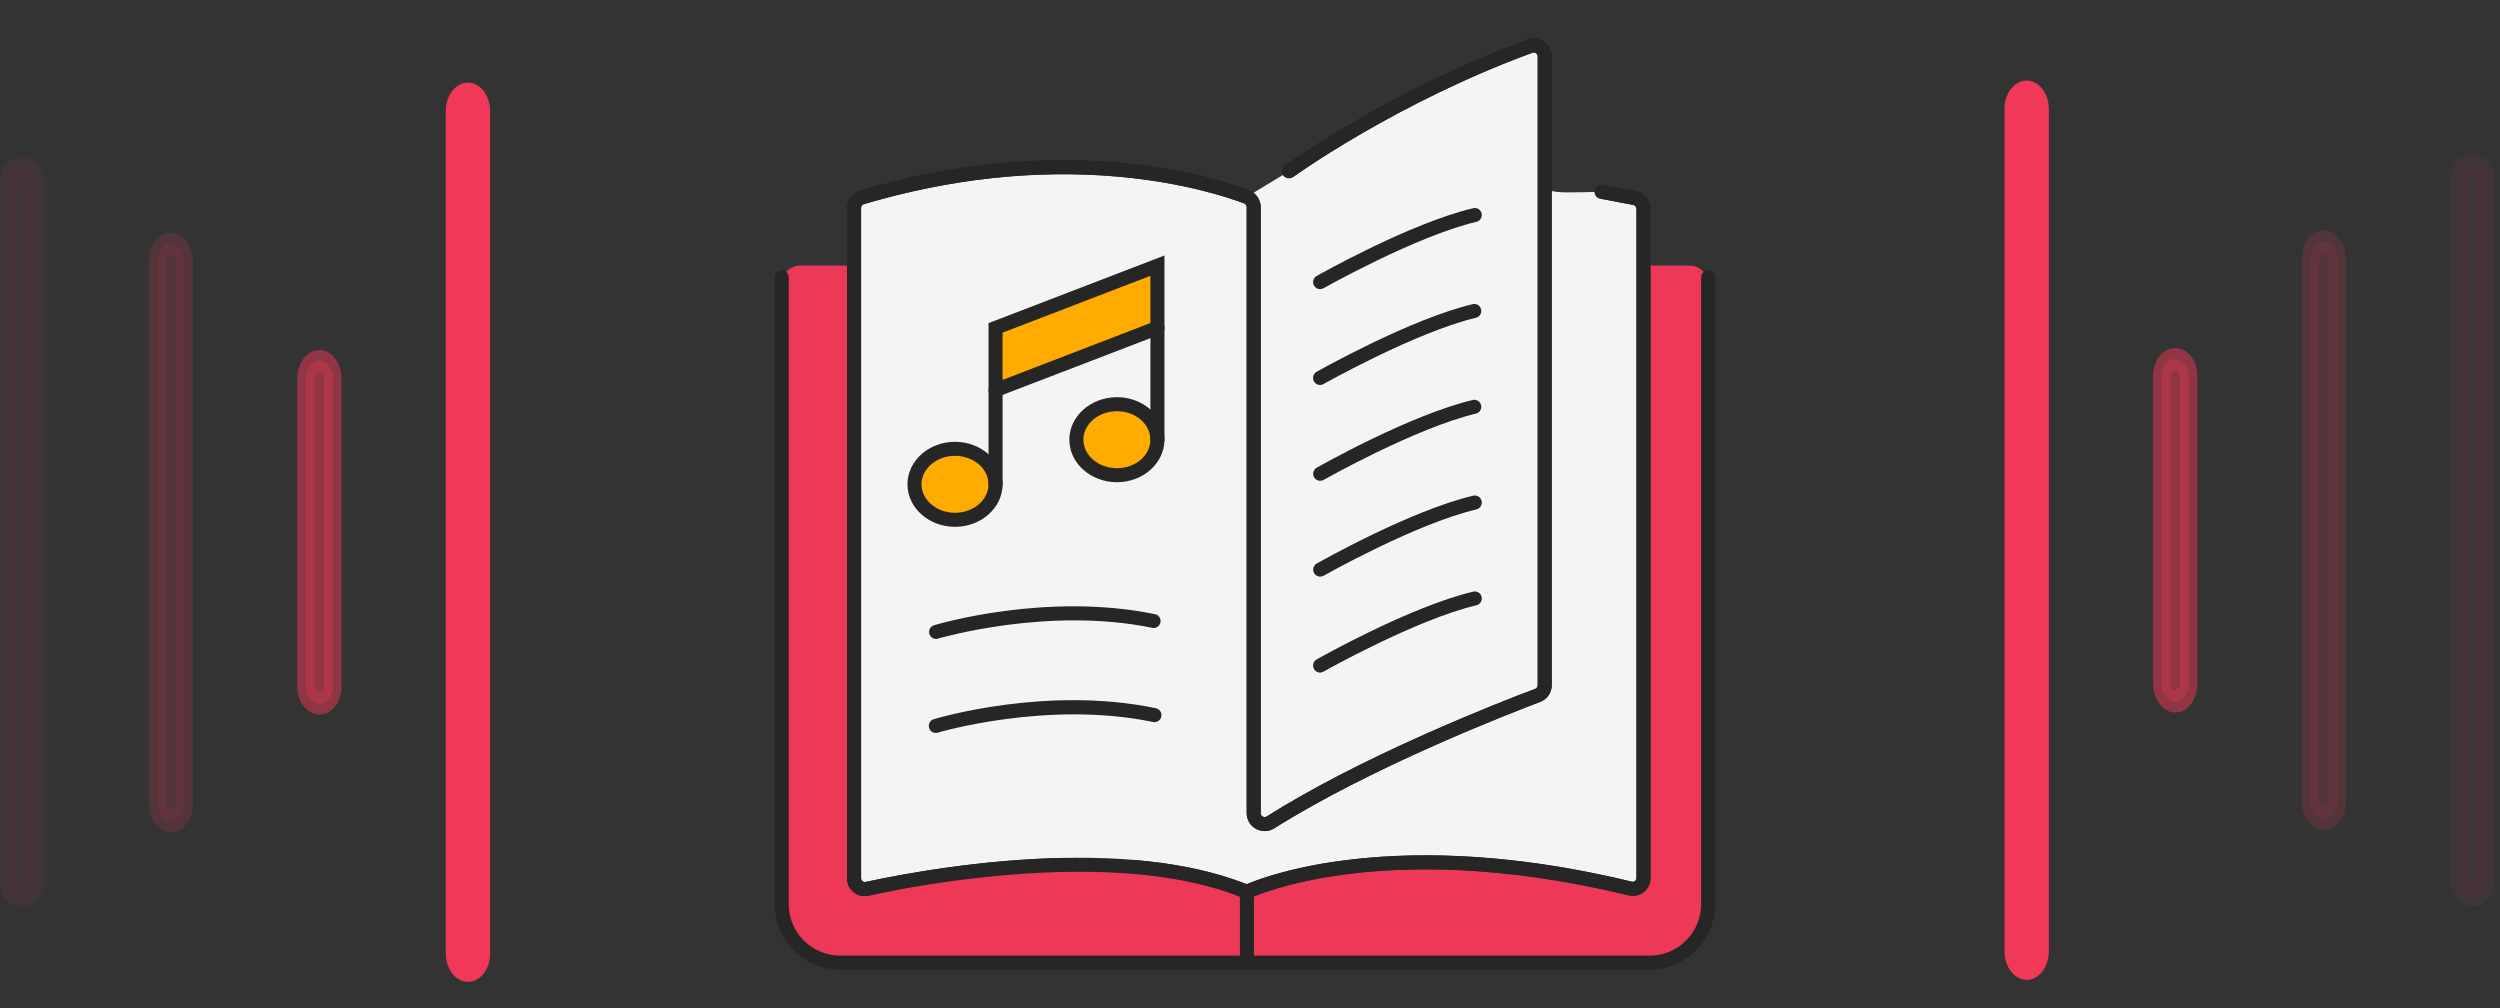
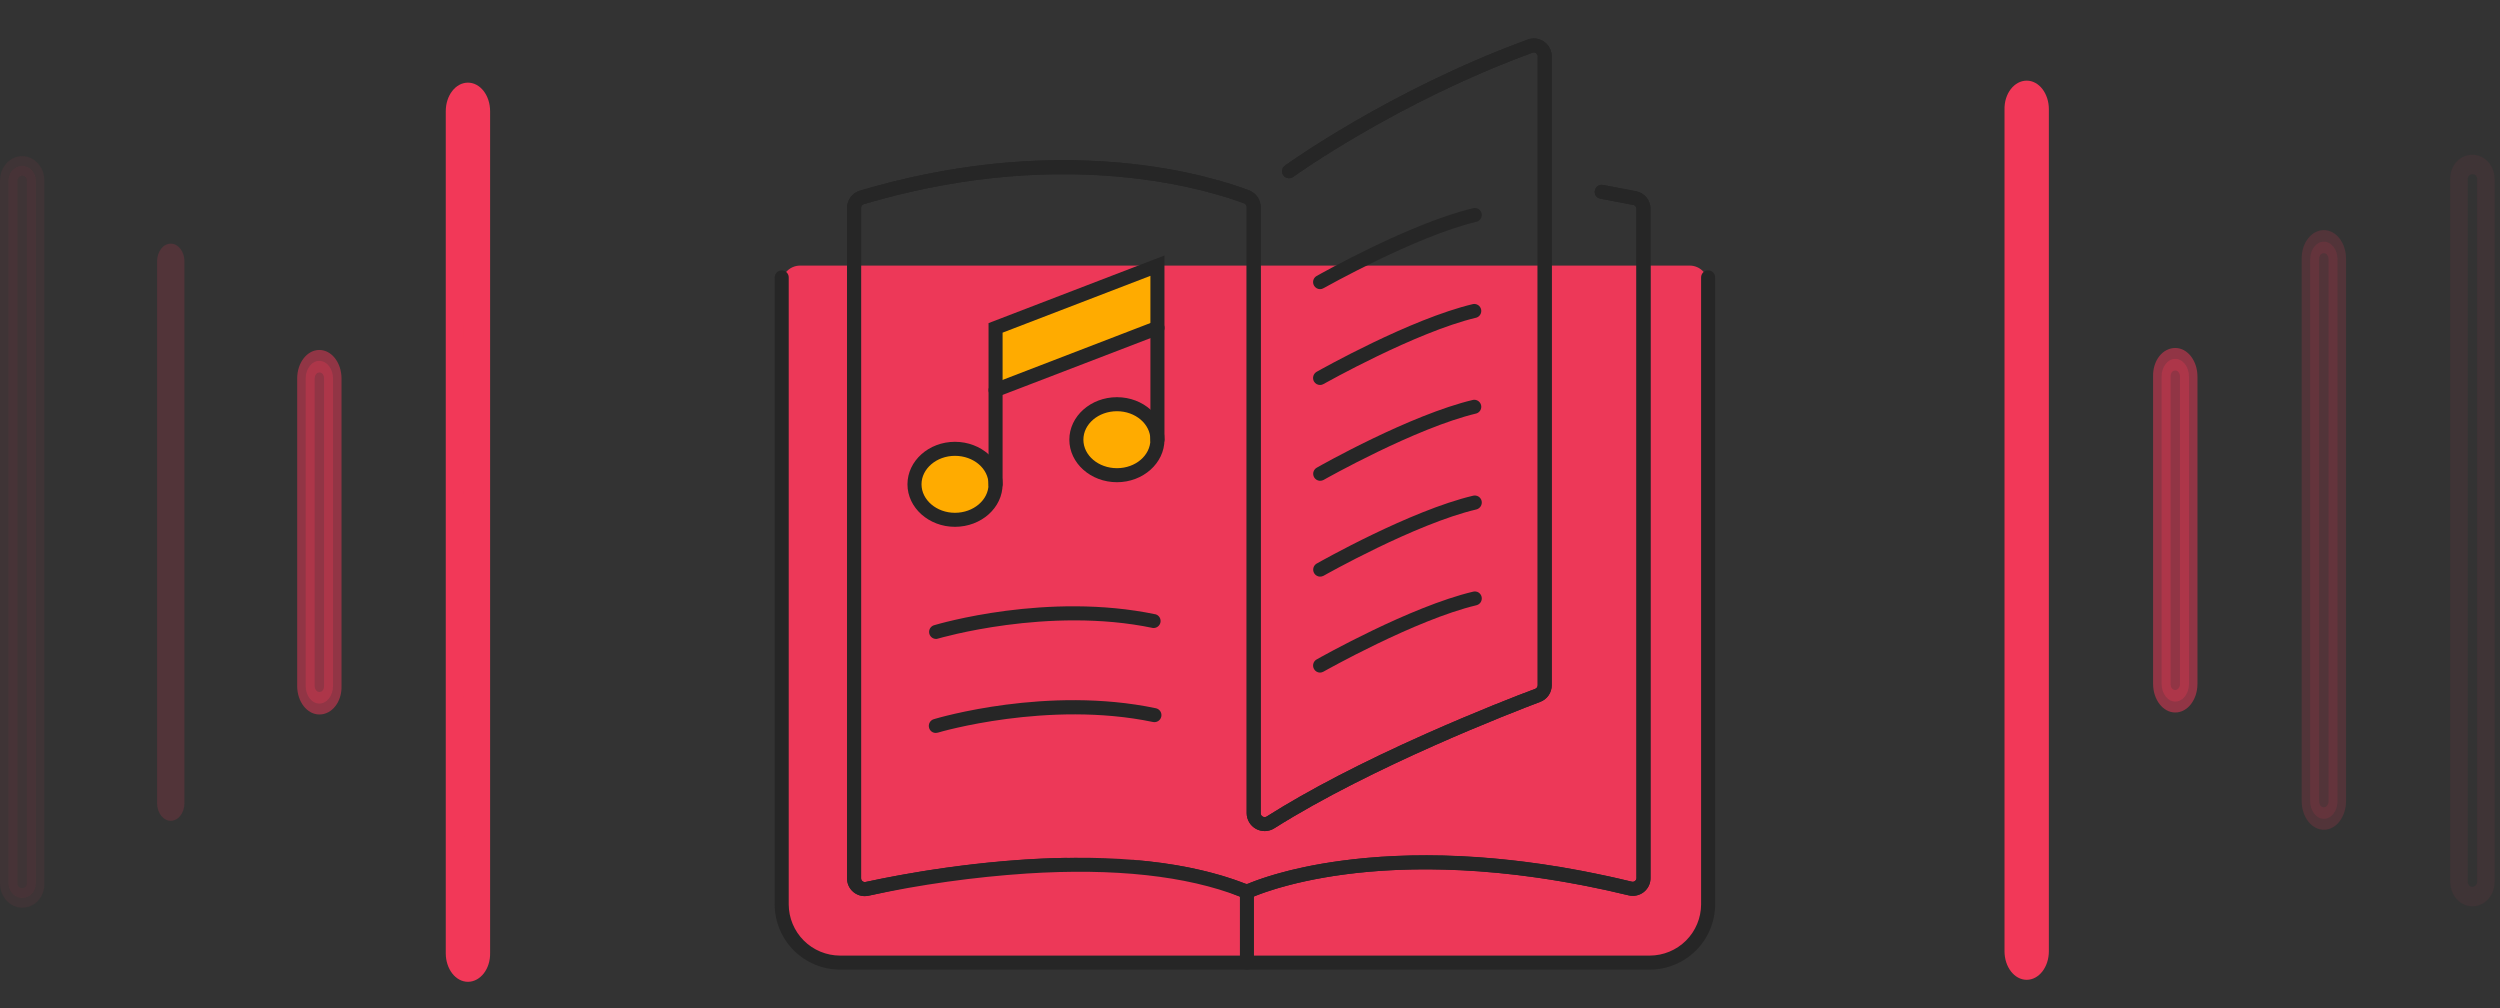
<svg xmlns="http://www.w3.org/2000/svg" width="248" height="100" viewBox="0 0 248 100" fill="none">
  <rect x="0" y="0" width="248" height="100" fill="#333333" stroke="none" />
  <path d="M46.419 96.25C45.67 96.25 45.062 95.467 45.062 94.503L45.062 11.03C45.062 10.066 45.67 9.283 46.419 9.283C47.168 9.283 47.776 10.066 47.776 11.03L47.776 94.503C47.776 95.467 47.168 96.25 46.419 96.25Z" fill="#F23858" />
-   <path d="M46.419 97.395C45.202 97.395 44.22 96.13 44.22 94.563L44.22 11.03C44.22 9.463 45.202 8.198 46.419 8.198C47.636 8.198 48.618 9.463 48.618 11.03L48.618 94.502C48.665 96.13 47.636 97.395 46.419 97.395ZM46.419 10.488C46.185 10.488 45.951 10.729 45.951 11.091L45.951 94.563C45.951 94.864 46.138 95.165 46.419 95.165C46.653 95.165 46.887 94.924 46.887 94.563L46.887 11.03C46.887 10.729 46.7 10.488 46.419 10.488Z" fill="#F23858" />
+   <path d="M46.419 97.395C45.202 97.395 44.22 96.13 44.22 94.563L44.22 11.03C44.22 9.463 45.202 8.198 46.419 8.198C47.636 8.198 48.618 9.463 48.618 11.03L48.618 94.502C48.665 96.13 47.636 97.395 46.419 97.395ZM46.419 10.488C46.185 10.488 45.951 10.729 45.951 11.091C45.951 94.864 46.138 95.165 46.419 95.165C46.653 95.165 46.887 94.924 46.887 94.563L46.887 11.03C46.887 10.729 46.7 10.488 46.419 10.488Z" fill="#F23858" />
  <g opacity="0.7">
    <path opacity="0.7" d="M31.679 69.792C30.931 69.792 30.322 69.009 30.322 68.044L30.322 37.549C30.322 36.584 30.931 35.801 31.679 35.801C32.428 35.801 33.036 36.584 33.036 37.549L33.036 68.044C33.036 69.009 32.428 69.792 31.679 69.792Z" fill="#F23858" />
    <path opacity="0.7" d="M31.679 70.877C30.463 70.877 29.48 69.611 29.48 68.044L29.48 37.548C29.48 35.981 30.463 34.716 31.679 34.716C32.896 34.716 33.879 35.981 33.879 37.548L33.879 68.044C33.925 69.611 32.943 70.877 31.679 70.877ZM31.679 36.946C31.445 36.946 31.211 37.187 31.211 37.548L31.211 68.044C31.211 68.346 31.398 68.647 31.679 68.647C31.96 68.647 32.147 68.406 32.147 68.044L32.147 37.548C32.147 37.187 31.96 36.946 31.679 36.946Z" fill="#F23858" />
  </g>
  <g opacity="0.4">
    <path opacity="0.4" d="M16.939 81.424C16.191 81.424 15.582 80.641 15.582 79.676L15.582 25.917C15.582 24.952 16.191 24.169 16.939 24.169C17.688 24.169 18.297 24.952 18.297 25.917L18.297 79.676C18.297 80.641 17.688 81.424 16.939 81.424Z" fill="#F23858" />
-     <path opacity="0.4" d="M16.939 82.569C15.723 82.569 14.74 81.303 14.74 79.737L14.74 25.917C14.74 24.35 15.723 23.084 16.939 23.084C18.156 23.084 19.139 24.35 19.139 25.917L19.139 79.676C19.186 81.243 18.203 82.569 16.939 82.569ZM16.939 25.314C16.706 25.314 16.472 25.555 16.472 25.917L16.472 79.676C16.472 79.978 16.659 80.279 16.939 80.279C17.22 80.279 17.407 80.038 17.407 79.676L17.407 25.917C17.407 25.555 17.22 25.314 16.939 25.314Z" fill="#F23858" />
  </g>
  <g opacity="0.25">
    <path opacity="0.25" d="M2.199 89.078C1.451 89.078 0.842 88.415 0.842 87.632L0.842 17.901C0.842 17.117 1.451 16.455 2.199 16.455C2.948 16.455 3.556 17.117 3.556 17.901L3.556 87.632C3.556 88.476 2.948 89.078 2.199 89.078Z" fill="#F23858" />
    <path opacity="0.25" d="M2.199 90.042C0.983 90.042 0 88.957 0 87.631L0 17.901C0 16.575 0.983 15.49 2.199 15.49C3.416 15.49 4.399 16.575 4.399 17.901L4.399 87.631C4.445 88.957 3.463 90.042 2.199 90.042ZM2.199 17.418C1.965 17.418 1.731 17.659 1.731 17.901L1.731 87.631C1.731 87.933 1.919 88.114 2.199 88.114C2.48 88.114 2.667 87.872 2.667 87.631L2.667 17.901C2.667 17.659 2.48 17.418 2.199 17.418Z" fill="#F23858" />
  </g>
  <path d="M201.048 9.145C201.797 9.145 202.405 9.928 202.405 10.892L202.405 94.365C202.405 95.329 201.797 96.112 201.048 96.112C200.3 96.112 199.691 95.329 199.691 94.365L199.691 10.892C199.691 9.928 200.3 9.145 201.048 9.145Z" fill="#F23858" />
  <path d="M201.048 8C202.264 8 203.247 9.265 203.247 10.832L203.247 94.365C203.247 95.932 202.264 97.197 201.048 97.197C199.831 97.197 198.848 95.932 198.848 94.365L198.848 10.893C198.802 9.265 199.831 8 201.048 8ZM201.048 94.907C201.282 94.907 201.516 94.666 201.516 94.304L201.516 10.832C201.516 10.531 201.329 10.23 201.048 10.23C200.814 10.23 200.58 10.471 200.58 10.832L200.58 94.365C200.58 94.666 200.767 94.907 201.048 94.907Z" fill="#F23858" />
  <g opacity="0.7">
    <path opacity="0.7" d="M215.788 35.603C216.536 35.603 217.145 36.387 217.145 37.351L217.145 67.847C217.145 68.811 216.536 69.595 215.788 69.595C215.039 69.595 214.431 68.811 214.431 67.847L214.431 37.351C214.431 36.387 215.039 35.603 215.788 35.603Z" fill="#F23858" />
    <path opacity="0.7" d="M215.788 34.519C217.004 34.519 217.987 35.784 217.987 37.351L217.987 67.847C217.987 69.414 217.004 70.68 215.788 70.68C214.571 70.68 213.588 69.414 213.588 67.847L213.588 37.351C213.541 35.784 214.524 34.519 215.788 34.519ZM215.788 68.45C216.021 68.45 216.255 68.209 216.255 67.847L216.255 37.351C216.255 37.05 216.068 36.748 215.788 36.748C215.507 36.748 215.32 36.989 215.32 37.351L215.32 67.847C215.32 68.209 215.507 68.45 215.788 68.45Z" fill="#F23858" />
  </g>
  <g opacity="0.4">
    <path opacity="0.4" d="M230.527 23.971C231.276 23.971 231.884 24.755 231.884 25.719L231.884 79.479C231.884 80.443 231.276 81.227 230.527 81.227C229.779 81.227 229.17 80.443 229.17 79.479L229.17 25.719C229.17 24.755 229.779 23.971 230.527 23.971Z" fill="#F23858" />
    <path opacity="0.4" d="M230.527 22.826C231.744 22.826 232.727 24.092 232.727 25.659L232.727 79.479C232.727 81.046 231.744 82.311 230.527 82.311C229.311 82.311 228.328 81.046 228.328 79.479L228.328 25.719C228.281 24.152 229.264 22.826 230.527 22.826ZM230.527 80.082C230.761 80.082 230.995 79.841 230.995 79.479L230.995 25.719C230.995 25.418 230.808 25.116 230.527 25.116C230.247 25.116 230.059 25.358 230.059 25.719L230.059 79.479C230.059 79.841 230.247 80.082 230.527 80.082Z" fill="#F23858" />
  </g>
  <g opacity="0.25">
-     <path opacity="0.25" d="M245.268 16.317C246.016 16.317 246.625 16.98 246.625 17.763L246.625 87.494C246.625 88.278 246.016 88.94 245.267 88.94C244.519 88.94 243.91 88.278 243.91 87.494L243.91 17.763C243.91 16.919 244.519 16.317 245.268 16.317Z" fill="#F23858" />
    <path opacity="0.25" d="M245.268 15.353C246.484 15.353 247.467 16.438 247.467 17.764L247.467 87.495C247.467 88.82 246.484 89.905 245.267 89.905C244.051 89.905 243.068 88.82 243.068 87.495L243.068 17.764C243.021 16.438 244.004 15.353 245.268 15.353ZM245.267 87.977C245.501 87.977 245.735 87.736 245.735 87.495L245.735 17.764C245.735 17.462 245.548 17.282 245.268 17.282C244.987 17.282 244.8 17.523 244.8 17.764L244.8 87.495C244.8 87.736 244.987 87.977 245.267 87.977Z" fill="#F23858" />
  </g>
  <path d="M77.544 28.17V89.715C77.544 91.247 78.154 92.716 79.239 93.799C80.324 94.882 81.795 95.491 83.329 95.491H163.661C165.196 95.491 166.667 94.882 167.752 93.799C168.837 92.716 169.446 91.247 169.446 89.715V28.17C169.446 27.689 169.256 27.227 168.916 26.886C168.577 26.544 168.116 26.35 167.634 26.347H79.356C78.875 26.35 78.414 26.544 78.074 26.886C77.735 27.227 77.544 27.689 77.544 28.17V28.17Z" fill="#ED3858" />
  <path d="M163.661 96.187H83.329C81.611 96.183 79.965 95.5 78.75 94.287C77.535 93.074 76.851 91.43 76.847 89.715V27.516C76.851 27.332 76.925 27.157 77.055 27.028C77.185 26.898 77.36 26.823 77.544 26.82C77.729 26.82 77.906 26.893 78.037 27.024C78.168 27.154 78.241 27.331 78.241 27.516V89.715C78.245 91.061 78.782 92.351 79.735 93.303C80.689 94.255 81.981 94.791 83.329 94.795H163.661C165.009 94.791 166.301 94.255 167.255 93.303C168.208 92.351 168.745 91.061 168.749 89.715V27.516C168.749 27.331 168.822 27.154 168.953 27.024C169.084 26.893 169.261 26.82 169.446 26.82C169.631 26.82 169.808 26.893 169.939 27.024C170.069 27.154 170.143 27.331 170.143 27.516V89.715C170.139 91.43 169.455 93.074 168.24 94.287C167.025 95.5 165.379 96.183 163.661 96.187V96.187Z" fill="#262626" />
-   <path d="M158.894 19.026L162.156 19.652C162.403 19.698 162.626 19.828 162.787 20.022C162.947 20.215 163.035 20.459 163.034 20.71V87.084C163.034 87.248 162.997 87.41 162.925 87.558C162.854 87.705 162.75 87.835 162.621 87.937C162.493 88.038 162.342 88.11 162.182 88.145C162.022 88.181 161.855 88.18 161.696 88.142C136.842 82.101 123.697 88.476 123.697 88.476C110.984 83.27 91.26 87.028 86.033 88.17C85.875 88.205 85.711 88.205 85.553 88.168C85.395 88.132 85.247 88.06 85.121 87.958C84.995 87.856 84.894 87.727 84.825 87.581C84.756 87.434 84.721 87.274 84.723 87.112V20.626C84.719 20.392 84.792 20.164 84.93 19.976C85.069 19.787 85.265 19.649 85.489 19.582C105.827 13.556 120.407 18.288 123.669 19.541L127.879 16.98C127.879 16.98 138.138 9.547 151.785 4.579C151.948 4.518 152.124 4.497 152.297 4.519C152.47 4.541 152.635 4.605 152.778 4.705C152.921 4.805 153.037 4.939 153.116 5.094C153.196 5.249 153.236 5.421 153.234 5.595C153.234 5.595 152.97 13.069 153.248 17.091C153.402 19.248 152.844 19.165 158.894 19.026Z" fill="#F4F4F4" />
  <path d="M98.76 32.526L114.818 26.347V32.777L98.829 38.761L98.76 32.526Z" fill="#FFAB00" />
  <path d="M123.711 89.242L123.432 89.116C118.54 87.112 115.431 85.846 112.309 85.289C116.309 85.609 120.226 86.347 123.683 87.711C124.617 87.307 127.837 86.068 133.288 85.359C139.17 84.579 148.913 84.315 161.863 87.46C161.92 87.476 161.981 87.478 162.039 87.465C162.097 87.453 162.151 87.428 162.198 87.391C162.243 87.354 162.279 87.307 162.303 87.254C162.328 87.201 162.339 87.143 162.337 87.084V20.71C162.336 20.622 162.305 20.537 162.249 20.469C162.194 20.4 162.116 20.353 162.03 20.334L158.755 19.708C158.665 19.693 158.578 19.66 158.502 19.611C158.425 19.561 158.359 19.497 158.308 19.422C158.257 19.346 158.222 19.261 158.206 19.171C158.189 19.081 158.191 18.989 158.211 18.901C158.245 18.72 158.349 18.56 158.5 18.456C158.652 18.352 158.838 18.311 159.019 18.344L162.295 18.97C162.7 19.048 163.065 19.264 163.327 19.582C163.589 19.899 163.732 20.298 163.731 20.71V87.084C163.736 87.355 163.677 87.623 163.561 87.868C163.444 88.112 163.272 88.326 163.059 88.494C162.846 88.661 162.597 88.776 162.331 88.831C162.065 88.886 161.791 88.879 161.528 88.81C148.844 85.734 139.309 85.971 133.552 86.722C127.308 87.53 124.032 89.088 124.004 89.102L123.711 89.242ZM85.796 88.894C85.562 88.896 85.33 88.851 85.114 88.762C84.897 88.673 84.7 88.541 84.535 88.375C84.371 88.209 84.24 88.012 84.153 87.795C84.066 87.578 84.022 87.346 84.026 87.112V20.626C84.027 20.243 84.15 19.87 84.379 19.562C84.607 19.254 84.928 19.027 85.295 18.915C94.021 16.326 102.691 15.393 111.054 16.131C117.731 16.729 122.275 18.26 123.92 18.887C124.255 19.017 124.542 19.245 124.746 19.54C124.95 19.835 125.06 20.184 125.063 20.543V80.668C125.061 80.737 125.078 80.804 125.112 80.863C125.147 80.922 125.198 80.971 125.258 81.002C125.317 81.038 125.385 81.057 125.454 81.057C125.522 81.057 125.59 81.038 125.649 81.002C129.803 78.372 135.114 75.616 141.428 72.805C146.474 70.564 150.698 68.921 152.287 68.337C152.36 68.309 152.423 68.259 152.468 68.195C152.513 68.13 152.537 68.054 152.538 67.975V5.595C152.54 5.532 152.526 5.469 152.497 5.413C152.468 5.357 152.424 5.309 152.37 5.275C152.321 5.238 152.263 5.214 152.202 5.207C152.141 5.2 152.078 5.209 152.022 5.233C138.626 10.118 128.395 17.467 128.283 17.551C128.133 17.656 127.946 17.699 127.764 17.671C127.582 17.642 127.419 17.544 127.308 17.398C127.254 17.323 127.216 17.238 127.195 17.148C127.175 17.059 127.172 16.966 127.188 16.876C127.203 16.785 127.237 16.698 127.286 16.621C127.335 16.543 127.399 16.476 127.475 16.423C127.572 16.34 137.957 8.88 151.548 3.925C151.814 3.823 152.101 3.789 152.383 3.825C152.665 3.862 152.934 3.968 153.165 4.134C153.403 4.296 153.597 4.514 153.731 4.769C153.865 5.024 153.934 5.307 153.932 5.595V67.975C153.933 68.337 153.823 68.69 153.616 68.986C153.409 69.283 153.115 69.508 152.775 69.631C150.084 70.647 136.159 76.02 126.402 82.171C126.132 82.34 125.822 82.434 125.504 82.443C125.186 82.452 124.871 82.376 124.593 82.222C124.314 82.069 124.081 81.844 123.919 81.571C123.757 81.297 123.671 80.986 123.669 80.668V20.543C123.667 20.467 123.643 20.393 123.601 20.329C123.56 20.265 123.501 20.214 123.432 20.181C121.843 19.583 117.439 18.107 110.929 17.523C102.747 16.799 94.257 17.718 85.699 20.251C85.618 20.275 85.547 20.324 85.497 20.392C85.446 20.46 85.419 20.542 85.42 20.626V87.112C85.418 87.171 85.429 87.229 85.454 87.282C85.478 87.335 85.514 87.382 85.559 87.418C85.604 87.454 85.656 87.479 85.711 87.492C85.767 87.504 85.825 87.502 85.88 87.488C89.198 86.764 97.24 85.219 105.911 85.094C101.604 85.47 95.847 86.736 86.173 88.852C86.049 88.88 85.923 88.894 85.796 88.894V88.894Z" fill="#262626" />
  <path d="M130.945 28.685C130.822 28.684 130.701 28.65 130.596 28.586C130.49 28.523 130.404 28.431 130.346 28.323C130.256 28.162 130.233 27.972 130.283 27.795C130.332 27.617 130.45 27.467 130.611 27.376C130.987 27.168 139.908 22.129 146.139 20.654C146.228 20.631 146.321 20.627 146.411 20.641C146.502 20.654 146.589 20.686 146.667 20.734C146.745 20.782 146.812 20.846 146.865 20.92C146.919 20.995 146.956 21.08 146.976 21.169C147.017 21.348 146.987 21.536 146.89 21.693C146.794 21.849 146.639 21.961 146.46 22.004C140.424 23.438 131.391 28.546 131.294 28.587C131.19 28.653 131.069 28.687 130.945 28.685V28.685Z" fill="#262626" />
  <path d="M130.945 38.191C130.824 38.19 130.704 38.157 130.599 38.096C130.494 38.035 130.407 37.948 130.346 37.843C130.255 37.68 130.232 37.488 130.281 37.308C130.331 37.129 130.449 36.976 130.611 36.882C130.987 36.674 139.908 31.635 146.139 30.16C146.312 30.133 146.49 30.173 146.635 30.27C146.781 30.368 146.884 30.517 146.924 30.687C146.965 30.858 146.939 31.037 146.853 31.189C146.767 31.342 146.627 31.456 146.46 31.51C140.424 32.944 131.391 38.051 131.294 38.093C131.19 38.159 131.069 38.193 130.945 38.191V38.191Z" fill="#262626" />
  <path d="M130.945 47.696C130.794 47.692 130.649 47.638 130.531 47.544C130.413 47.45 130.329 47.32 130.291 47.174C130.253 47.028 130.264 46.874 130.322 46.735C130.38 46.595 130.481 46.479 130.611 46.402C130.987 46.179 139.908 41.141 146.139 39.666C146.312 39.639 146.49 39.678 146.635 39.776C146.781 39.873 146.884 40.022 146.924 40.193C146.965 40.363 146.939 40.542 146.853 40.695C146.767 40.847 146.627 40.962 146.46 41.016C140.424 42.449 131.391 47.557 131.294 47.613C131.186 47.668 131.067 47.697 130.945 47.696Z" fill="#262626" />
  <path d="M130.945 57.202C130.794 57.198 130.649 57.145 130.531 57.05C130.413 56.956 130.329 56.827 130.291 56.681C130.253 56.535 130.264 56.38 130.322 56.241C130.38 56.102 130.481 55.985 130.611 55.908C130.987 55.699 139.908 50.647 146.139 49.172C146.318 49.13 146.507 49.16 146.664 49.257C146.82 49.353 146.933 49.508 146.976 49.687C147.018 49.867 146.988 50.057 146.891 50.216C146.795 50.375 146.64 50.489 146.46 50.536C140.424 51.955 131.391 57.063 131.294 57.119C131.186 57.174 131.067 57.203 130.945 57.202V57.202Z" fill="#262626" />
  <path d="M130.945 66.723C130.822 66.722 130.701 66.688 130.596 66.624C130.49 66.561 130.404 66.47 130.346 66.361C130.256 66.2 130.233 66.01 130.283 65.833C130.332 65.656 130.45 65.505 130.611 65.415C130.987 65.206 139.908 60.167 146.139 58.692C146.228 58.669 146.321 58.665 146.411 58.679C146.502 58.693 146.589 58.724 146.667 58.772C146.745 58.821 146.812 58.884 146.865 58.958C146.919 59.033 146.956 59.118 146.976 59.207C147.017 59.386 146.987 59.574 146.89 59.731C146.794 59.887 146.639 59.999 146.46 60.042C140.424 61.476 131.391 66.57 131.294 66.625C131.187 66.685 131.068 66.719 130.945 66.723Z" fill="#262626" />
  <path d="M92.836 63.382C92.674 63.376 92.52 63.314 92.399 63.206C92.278 63.099 92.199 62.953 92.174 62.793C92.15 62.633 92.181 62.47 92.264 62.331C92.346 62.193 92.475 62.087 92.627 62.032C93.087 61.893 103.917 58.692 114.665 60.947C114.825 61.002 114.96 61.115 115.043 61.263C115.126 61.411 115.152 61.585 115.116 61.751C115.08 61.917 114.985 62.064 114.848 62.164C114.71 62.265 114.541 62.312 114.372 62.297C103.987 60.125 93.142 63.326 93.031 63.354C92.969 63.377 92.902 63.387 92.836 63.382V63.382Z" fill="#262626" />
  <path d="M92.836 72.707C92.684 72.71 92.537 72.662 92.415 72.571C92.294 72.481 92.207 72.352 92.167 72.207C92.114 72.031 92.133 71.842 92.219 71.681C92.305 71.519 92.452 71.398 92.627 71.344C93.087 71.204 103.918 68.003 114.665 70.258C114.846 70.297 115.004 70.406 115.105 70.561C115.205 70.716 115.24 70.905 115.201 71.086C115.163 71.267 115.053 71.425 114.898 71.525C114.742 71.626 114.553 71.661 114.372 71.622C103.987 69.451 93.142 72.638 93.031 72.68L92.836 72.707Z" fill="#262626" />
  <path d="M123.697 96.187C123.512 96.187 123.335 96.113 123.204 95.983C123.073 95.852 123 95.675 123 95.491V88.476C123 88.292 123.073 88.115 123.204 87.984C123.335 87.854 123.512 87.78 123.697 87.78C123.882 87.78 124.059 87.854 124.19 87.984C124.32 88.115 124.394 88.292 124.394 88.476V95.491C124.39 95.674 124.316 95.849 124.186 95.979C124.056 96.109 123.881 96.183 123.697 96.187Z" fill="#262626" />
  <path d="M94.732 51.566C96.956 51.566 98.76 49.989 98.76 48.045C98.76 46.1 96.956 44.523 94.732 44.523C92.507 44.523 90.703 46.1 90.703 48.045C90.703 49.989 92.507 51.566 94.732 51.566Z" fill="#FFAB00" />
  <path d="M94.731 52.261C92.139 52.261 90.02 50.369 90.02 48.044C90.02 45.72 92.139 43.827 94.731 43.827C97.324 43.827 99.457 45.72 99.457 48.044C99.457 50.369 97.338 52.261 94.731 52.261ZM94.731 45.219C92.905 45.219 91.414 46.499 91.414 48.044C91.414 49.589 92.905 50.87 94.731 50.87C96.558 50.87 98.063 49.603 98.063 48.044C98.063 46.486 96.572 45.219 94.731 45.219Z" fill="#262626" />
  <path d="M110.803 47.14C113.028 47.14 114.832 45.564 114.832 43.619C114.832 41.674 113.028 40.098 110.803 40.098C108.579 40.098 106.775 41.674 106.775 43.619C106.775 45.564 108.579 47.14 110.803 47.14Z" fill="#FFAB00" />
  <path d="M110.804 47.836C108.197 47.836 106.078 45.943 106.078 43.618C106.078 41.294 108.197 39.401 110.804 39.401C113.41 39.401 115.515 41.294 115.515 43.618C115.515 45.943 113.396 47.836 110.804 47.836ZM110.804 40.793C108.964 40.793 107.472 42.06 107.472 43.618C107.472 45.177 108.964 46.444 110.804 46.444C112.644 46.444 114.121 45.177 114.121 43.618C114.121 42.06 112.63 40.793 110.804 40.793V40.793Z" fill="#262626" />
  <path d="M98.76 48.74C98.575 48.74 98.398 48.667 98.267 48.536C98.136 48.406 98.063 48.229 98.063 48.044V32.053L115.515 25.344V43.618C115.515 43.803 115.442 43.98 115.311 44.111C115.18 44.241 115.003 44.314 114.818 44.314C114.633 44.314 114.456 44.241 114.325 44.111C114.194 43.98 114.121 43.803 114.121 43.618V27.362L99.457 32.999V48.044C99.457 48.229 99.383 48.406 99.253 48.536C99.122 48.667 98.945 48.74 98.76 48.74V48.74Z" fill="#262626" />
  <path d="M98.76 39.388C98.619 39.387 98.481 39.344 98.364 39.265C98.248 39.185 98.157 39.073 98.105 38.942C98.041 38.771 98.048 38.581 98.124 38.414C98.199 38.247 98.338 38.117 98.509 38.052L114.567 31.872C114.653 31.839 114.745 31.823 114.837 31.826C114.929 31.828 115.02 31.849 115.104 31.887C115.188 31.924 115.264 31.978 115.327 32.044C115.39 32.111 115.44 32.19 115.473 32.276C115.506 32.361 115.522 32.453 115.519 32.545C115.517 32.637 115.496 32.728 115.459 32.812C115.421 32.896 115.367 32.971 115.3 33.035C115.234 33.098 115.155 33.147 115.069 33.18L99.011 39.346C98.93 39.373 98.845 39.387 98.76 39.388V39.388Z" fill="#262626" />
  <path d="M123.683 89.075C123.45 89.075 123.218 89.032 123 88.949C117.676 86.876 110.553 86.096 101.854 86.653C96.581 87.005 91.34 87.74 86.173 88.852C85.913 88.911 85.643 88.91 85.384 88.85C85.124 88.79 84.882 88.671 84.675 88.504C84.469 88.336 84.303 88.124 84.19 87.883C84.078 87.642 84.022 87.378 84.026 87.112V20.626C84.027 20.243 84.15 19.87 84.379 19.562C84.607 19.254 84.928 19.027 85.295 18.915C94.021 16.326 102.691 15.393 111.054 16.131C117.731 16.729 122.276 18.26 123.92 18.887C124.255 19.017 124.542 19.245 124.746 19.54C124.95 19.835 125.06 20.184 125.063 20.543V80.668C125.061 80.737 125.078 80.804 125.113 80.863C125.147 80.922 125.198 80.971 125.259 81.002C125.317 81.038 125.385 81.057 125.454 81.057C125.522 81.057 125.59 81.038 125.649 81.002C129.803 78.372 135.114 75.616 141.428 72.805C146.474 70.564 150.698 68.921 152.287 68.337C152.36 68.309 152.424 68.259 152.468 68.195C152.513 68.13 152.537 68.054 152.538 67.975V5.595C152.54 5.532 152.526 5.469 152.497 5.413C152.468 5.357 152.424 5.309 152.37 5.275C152.321 5.238 152.263 5.214 152.202 5.207C152.141 5.2 152.079 5.209 152.022 5.233C138.626 10.118 128.395 17.467 128.283 17.551C128.133 17.656 127.947 17.699 127.765 17.671C127.582 17.642 127.419 17.544 127.308 17.398C127.254 17.323 127.216 17.238 127.195 17.148C127.175 17.059 127.172 16.966 127.188 16.876C127.203 16.785 127.237 16.698 127.286 16.621C127.335 16.543 127.4 16.476 127.475 16.423C127.572 16.34 137.957 8.88 151.548 3.925C151.814 3.823 152.101 3.789 152.383 3.825C152.665 3.862 152.934 3.968 153.165 4.134C153.403 4.296 153.597 4.514 153.731 4.769C153.865 5.024 153.934 5.307 153.932 5.595V67.975C153.933 68.337 153.823 68.69 153.616 68.986C153.409 69.283 153.115 69.508 152.775 69.631C150.084 70.647 136.159 76.02 126.402 82.171C126.132 82.34 125.822 82.434 125.504 82.443C125.186 82.452 124.871 82.376 124.593 82.222C124.314 82.069 124.081 81.844 123.919 81.571C123.757 81.297 123.671 80.986 123.669 80.668V20.543C123.667 20.467 123.643 20.393 123.602 20.329C123.56 20.265 123.501 20.214 123.432 20.181C121.843 19.583 117.439 18.107 110.929 17.523C102.747 16.799 94.258 17.718 85.699 20.251C85.618 20.275 85.547 20.324 85.497 20.392C85.447 20.46 85.42 20.542 85.42 20.626V87.112C85.418 87.171 85.429 87.228 85.454 87.282C85.478 87.335 85.514 87.382 85.559 87.418C85.604 87.454 85.656 87.479 85.711 87.491C85.767 87.504 85.825 87.502 85.88 87.488C91.117 86.367 96.427 85.623 101.771 85.261C110.678 84.704 117.982 85.498 123.502 87.655C123.61 87.697 123.729 87.697 123.837 87.655C125.203 87.084 129.05 85.706 135.378 85.122C143.435 84.37 152.343 85.15 161.863 87.46C161.92 87.476 161.981 87.478 162.039 87.465C162.097 87.453 162.151 87.428 162.198 87.391C162.243 87.354 162.279 87.307 162.304 87.254C162.328 87.201 162.339 87.143 162.337 87.084V20.71C162.336 20.622 162.305 20.537 162.249 20.469C162.194 20.4 162.116 20.353 162.03 20.334L158.755 19.708C158.665 19.693 158.579 19.66 158.502 19.611C158.425 19.561 158.359 19.497 158.308 19.422C158.257 19.346 158.222 19.261 158.206 19.171C158.189 19.081 158.191 18.989 158.211 18.901C158.245 18.72 158.349 18.56 158.5 18.456C158.652 18.352 158.838 18.311 159.019 18.344L162.295 18.97C162.7 19.048 163.065 19.264 163.327 19.582C163.589 19.899 163.732 20.298 163.731 20.71V87.084C163.736 87.355 163.677 87.623 163.561 87.868C163.444 88.112 163.273 88.326 163.059 88.494C162.846 88.661 162.597 88.776 162.331 88.831C162.066 88.886 161.791 88.879 161.529 88.81C139.421 83.452 126.694 87.975 124.366 88.935C124.151 89.03 123.918 89.077 123.683 89.075V89.075Z" fill="#262626" />
</svg>